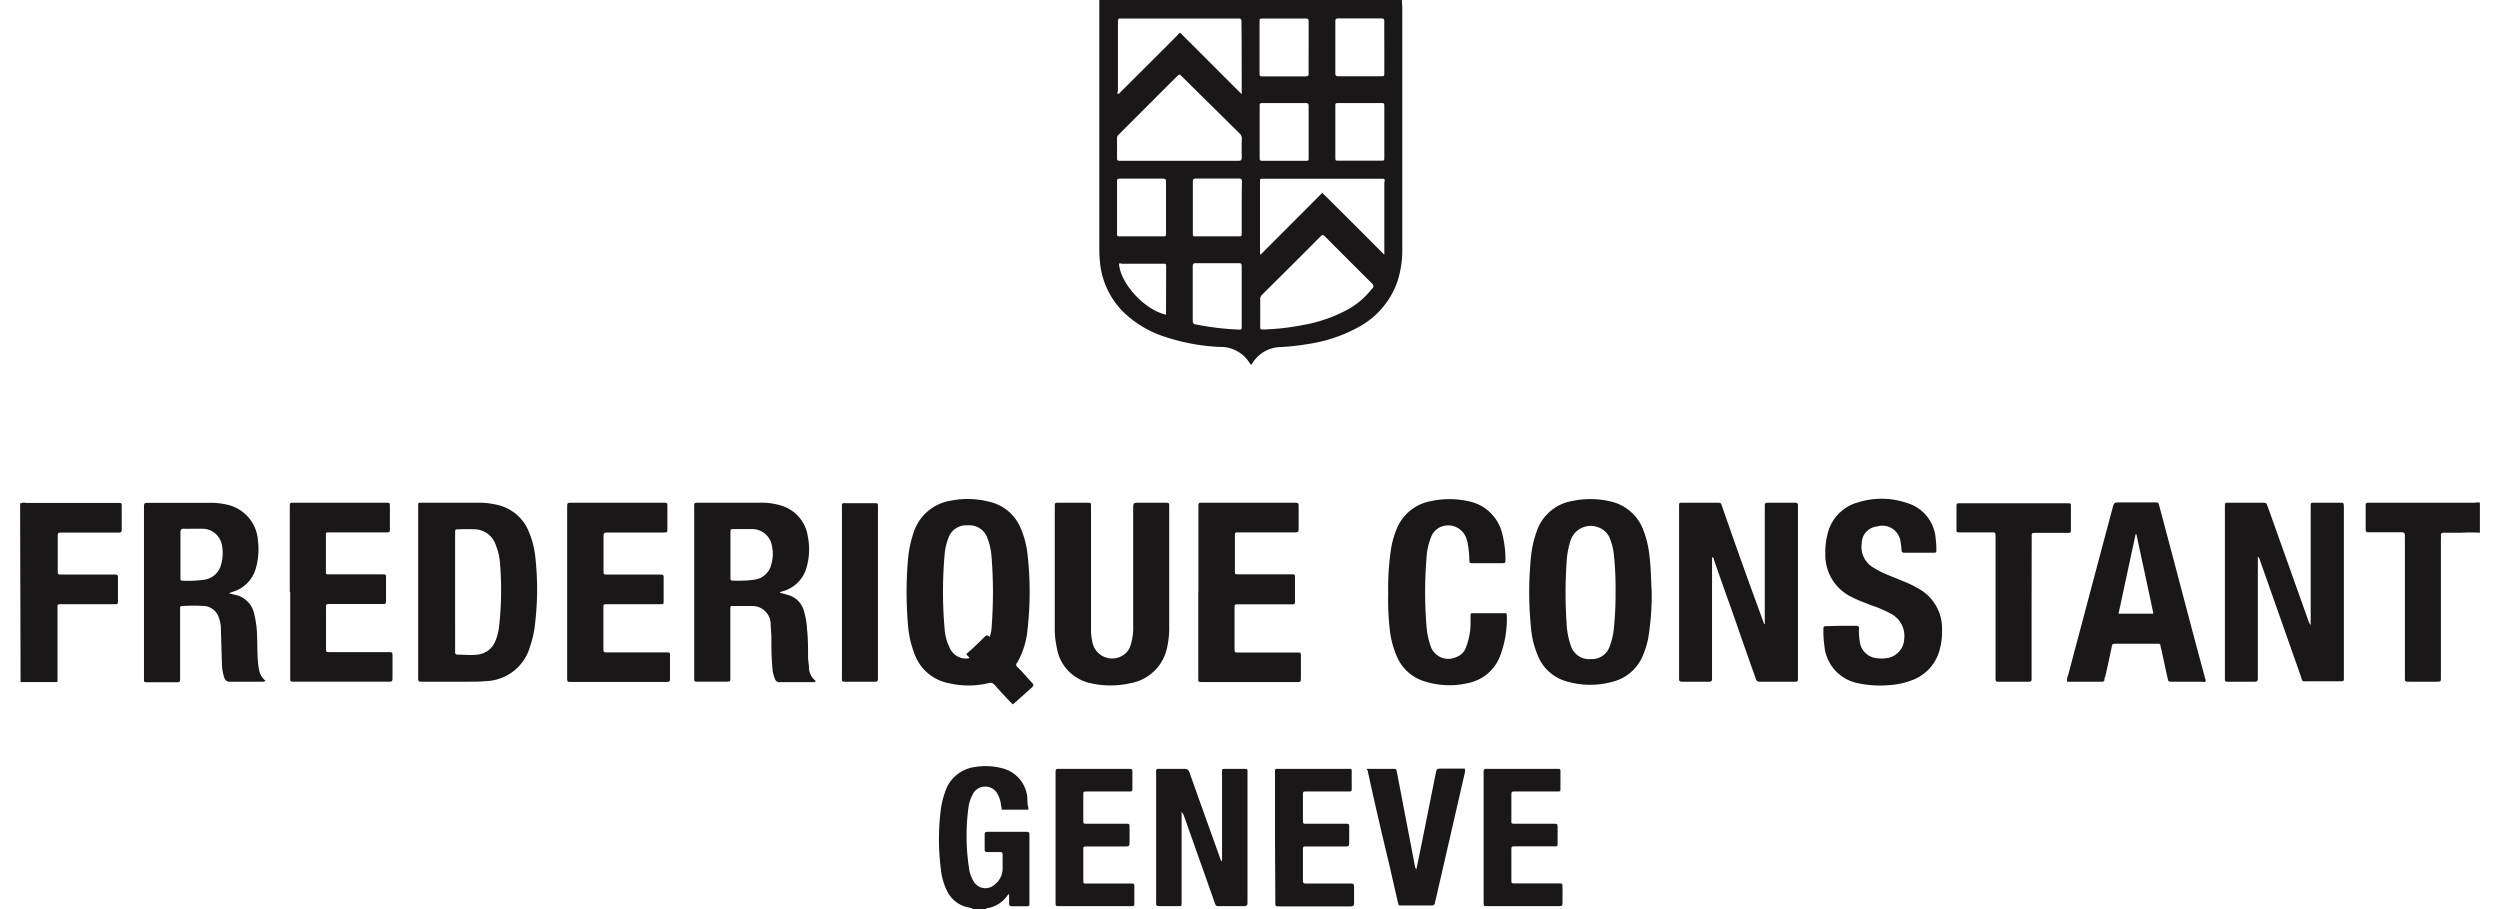
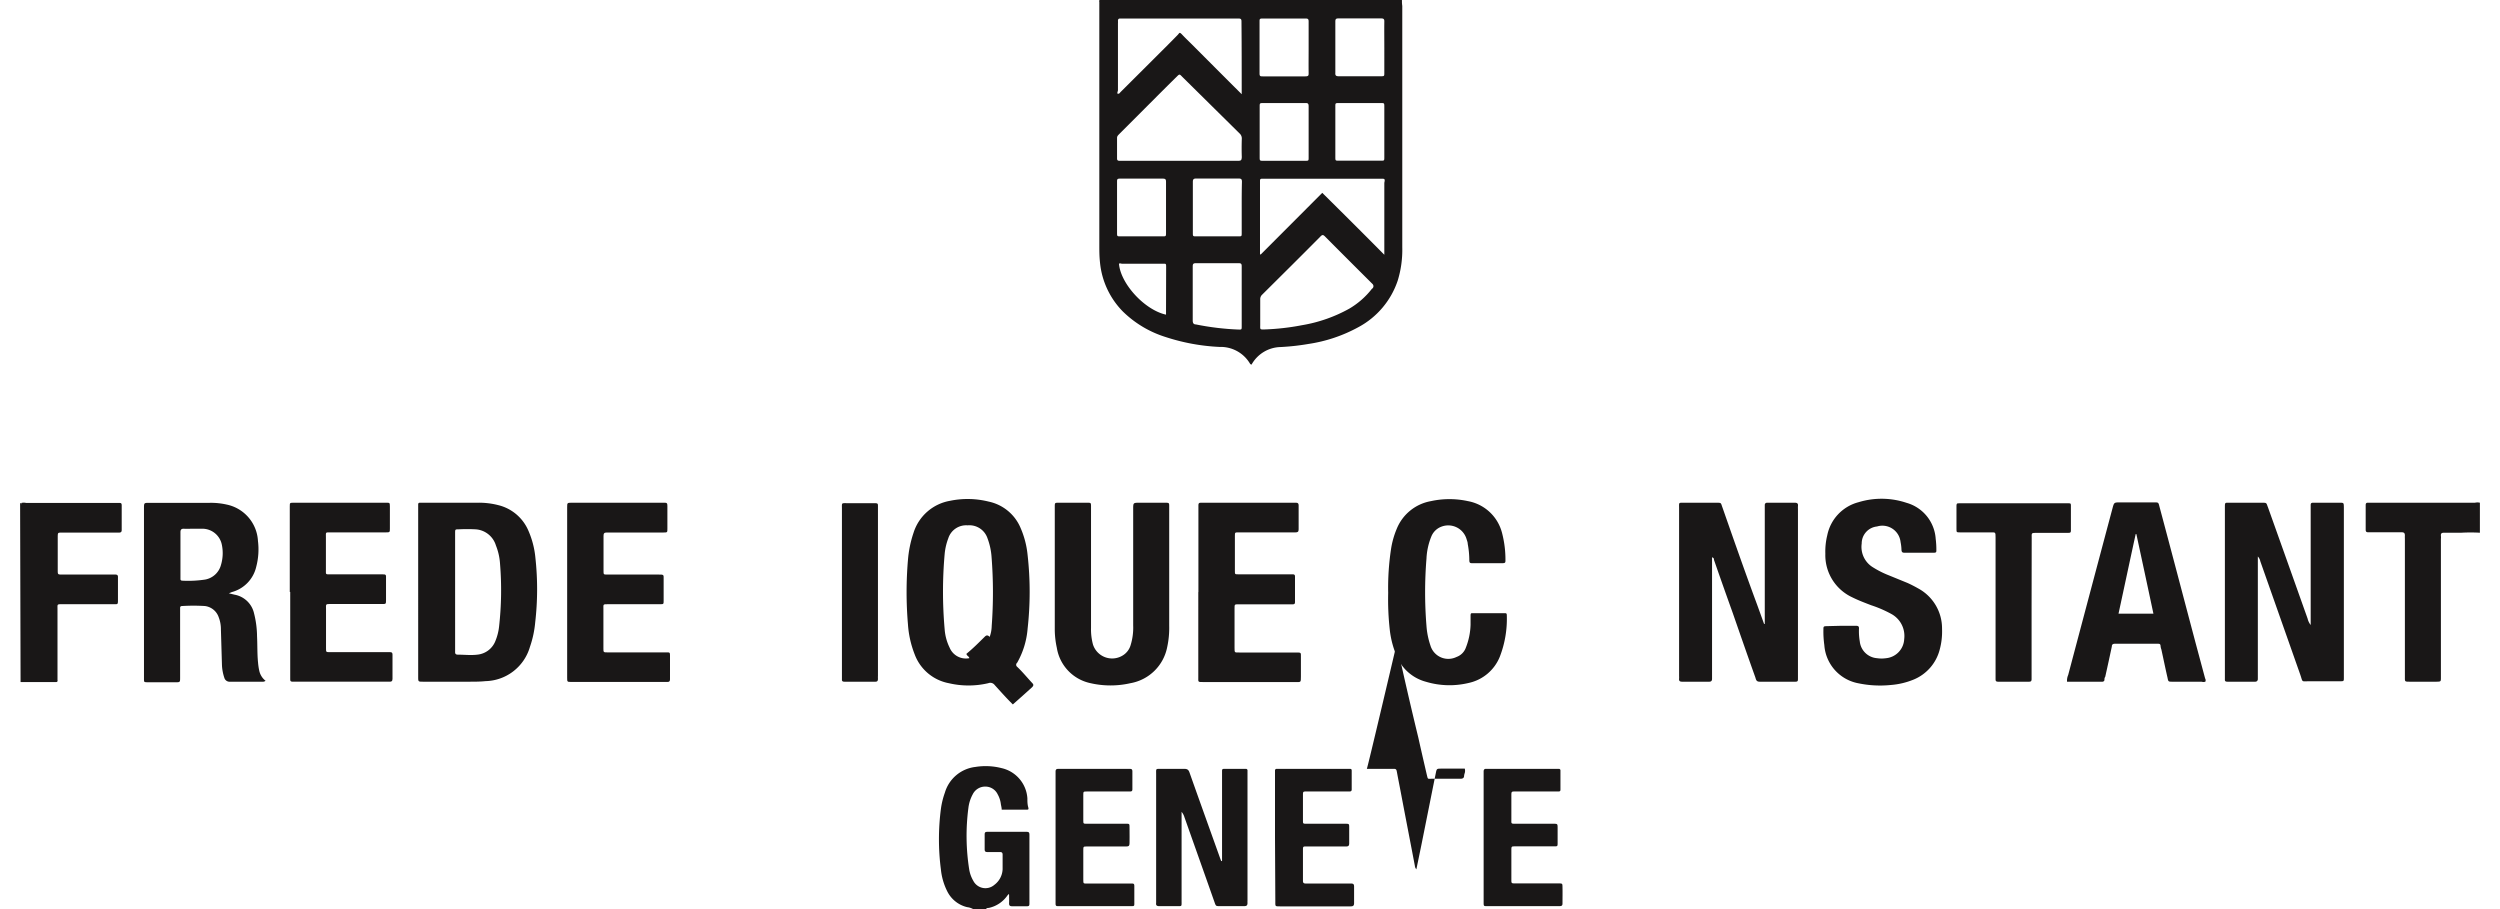
<svg xmlns="http://www.w3.org/2000/svg" viewBox="0 0 220 80">
  <defs>
    <style>.cls-1{fill:none;}.cls-2{fill:#191717;}</style>
  </defs>
  <g id="Layer_2" data-name="Layer 2">
    <g id="Layer_1-2" data-name="Layer 1">
      <rect class="cls-1" width="220" height="80" />
      <path class="cls-2" d="M218.23,46.88a15,15,0,0,0-1.64,0h-1.52c-.2,0-.29.06-.27.27s0,.2,0,.31V59.61c0,.37,0,.37-.38.38h-2.34c-.48,0-.45,0-.45-.44V47.4a2.26,2.26,0,0,1,0-.26c0-.22-.06-.3-.29-.3H208.4c-.17,0-.22-.07-.22-.23V44.45c0-.18.08-.22.23-.21h9.39a.9.9,0,0,1,.43,0Z" />
      <path class="cls-2" d="M85.64,80a1.43,1.43,0,0,0-.53-.17,2.64,2.64,0,0,1-1.74-1.37,5.5,5.5,0,0,1-.57-1.94,20.75,20.75,0,0,1,0-5.34,7.11,7.11,0,0,1,.35-1.43,3.18,3.18,0,0,1,2.69-2.26,5.66,5.66,0,0,1,2.28.1,2.92,2.92,0,0,1,2.29,2.66c0,.26,0,.52.07.77s0,.23-.22.23H88.15c0-.19-.06-.36-.08-.53a2.28,2.28,0,0,0-.27-.81,1.2,1.2,0,0,0-1.08-.69,1.22,1.22,0,0,0-1.12.68,3.32,3.32,0,0,0-.38,1.19,18.93,18.93,0,0,0,.07,5.42,2.9,2.9,0,0,0,.36,1,1.2,1.2,0,0,0,1.85.36,1.81,1.81,0,0,0,.73-1.37c0-.43,0-.86,0-1.29,0-.17-.07-.23-.23-.23H86.89c-.19,0-.24-.07-.24-.25,0-.43,0-.86,0-1.3,0-.2.08-.23.26-.23h3.42c.21,0,.26.06.26.27v6c0,.21,0,.29-.27.28-.41,0-.83,0-1.25,0-.22,0-.28-.08-.27-.28s0-.48,0-.69-.11,0-.13,0A2.69,2.69,0,0,1,87,79.9c-.08,0-.18,0-.23.1Z" />
      <path class="cls-2" d="M123.37,0V.09a1.15,1.15,0,0,1-.79.14H97.49a1.15,1.15,0,0,1-.75-.12l0-.11Z" />
      <path class="cls-2" d="M1.77,44.28h.1a1.15,1.15,0,0,1,.13.79V58.94c0,.85,0,.85.84.85H4.48a.8.8,0,0,1,.58.13c0,.13-.16.1-.25.1h-3Z" />
      <path class="cls-2" d="M123.37.09H97.17l-.43,0V21.55c0,.52,0,1,.06,1.55a7.11,7.11,0,0,0,2,4.3,9.37,9.37,0,0,0,3.78,2.26,17.85,17.85,0,0,0,4.74.87A3,3,0,0,1,110,32s.06.09.14.08a3,3,0,0,1,2.54-1.54,20.39,20.39,0,0,0,2.45-.27,13.16,13.16,0,0,0,4.39-1.47A7.26,7.26,0,0,0,123,24.69a9.2,9.2,0,0,0,.4-2.94V.52C123.38.38,123.37.24,123.37.09Zm-8.21,6.33c0,.21,0,.3-.29.3h-3.75c-.2,0-.28,0-.28-.26,0-1.53,0-3.06,0-4.57,0-.19,0-.26.24-.26h3.84c.21,0,.24.09.24.27,0,.76,0,1.51,0,2.28S115.15,5.67,115.16,6.42Zm0,2.94c0,.75,0,1.5,0,2.24s0,1.5,0,2.25c0,.3,0,.3-.31.3h-3.67c-.32,0-.33,0-.33-.33V9.41c0-.33,0-.34.32-.34h3.72C115.11,9.06,115.16,9.14,115.16,9.36ZM102.61,27.47c0,.08,0,.14,0,.22-1.88-.41-4-2.72-4.14-4.48.1-.07.19,0,.29,0h3.51c.35,0,.35-.05.35.33Zm0-7c0,.33,0,.33-.32.33H98.62c-.31,0-.32,0-.32-.3,0-1.5,0-3,0-4.49,0-.22,0-.3.29-.29,1.25,0,2.51,0,3.75,0,.25,0,.27.1.27.31Zm6.66,5.59v2.64c0,.31,0,.31-.3.3a23.45,23.45,0,0,1-3.73-.45c-.21,0-.28-.13-.28-.34,0-1.59,0-3.18,0-4.76,0-.23.06-.29.29-.29H109c.22,0,.27.06.27.27C109.27,24.32,109.27,25.19,109.27,26.07Zm0-7.81c0,.75,0,1.5,0,2.25,0,.3,0,.3-.31.3-1.23,0-2.45,0-3.67,0-.31,0-.32,0-.32-.3,0-1.5,0-3,0-4.49,0-.21.05-.3.29-.3,1.25,0,2.5,0,3.75,0,.25,0,.28.1.28.3C109.27,16.77,109.27,17.52,109.27,18.26Zm0-4.39c0,.23-.07.29-.3.29H98.51c-.14,0-.21-.05-.21-.2,0-.61,0-1.21,0-1.81,0-.18.12-.26.21-.36l1.87-1.87c1.06-1.06,2.11-2.12,3.18-3.17.23-.23.24-.23.46,0l5.06,5a.59.59,0,0,1,.2.45C109.26,12.78,109.26,13.33,109.28,13.87Zm0-5.69a1,1,0,0,1,0,.12c-1.48-1.47-2.92-2.92-4.36-4.36-.29-.29-.59-.57-.86-.86s-.25-.17-.41,0c-.71.73-1.42,1.43-2.14,2.15l-2.9,2.89c-.06.07-.1.15-.22.14s0-.21,0-.32c0-1.95,0-3.92,0-5.87a1.61,1.61,0,0,0,0-.22c0-.17.07-.22.24-.21H109c.2,0,.25.07.25.24C109.27,4,109.27,6.07,109.27,8.18Zm11.47,17.23a7.05,7.05,0,0,1-2,1.76,12.93,12.93,0,0,1-4.18,1.46,20.87,20.87,0,0,1-3.25.37c-.42,0-.42.05-.41-.37V27.56c0-.4,0-.81,0-1.22a.53.53,0,0,1,.17-.41c1.72-1.71,3.44-3.41,5.14-5.13.15-.15.23-.15.38,0q2.09,2.1,4.19,4.19A.27.27,0,0,1,120.74,25.41Zm1.08-9.29v5.53c0,.23,0,.44,0,.78-1.85-1.87-3.64-3.65-5.46-5.45l-5.41,5.42-.07,0V15.89c0-.11.05-.16.15-.16h10.59c.18,0,.25,0,.23.21A1.08,1.08,0,0,0,121.82,16.12Zm0-2.28c0,.31,0,.31-.3.31h-3.71c-.29,0-.3,0-.3-.31V9.38c0-.3,0-.31.3-.31h3.72c.28,0,.29,0,.29.32Zm0-9.64V6.4c0,.3,0,.31-.3.31H117.8c-.22,0-.31-.06-.29-.3V1.89c0-.21.06-.27.27-.27h3.75c.23,0,.3.06.29.29C121.81,2.67,121.82,3.44,121.82,4.2Z" />
      <path class="cls-2" d="M203.34,55V44.44c0-.16.07-.2.21-.2h2.33c.37,0,.37,0,.38.39v15c0,.31,0,.32-.32.32H203.3c-.84,0-.62.14-.89-.62l-3.5-9.93a.88.88,0,0,0-.22-.43V59.46c0,.1,0,.2,0,.3s-.06.23-.23.23H196c-.15,0-.22-.05-.21-.2V44.66c0-.46,0-.42.41-.42H199c.51,0,.42,0,.58.4q1.75,4.9,3.49,9.8A1.43,1.43,0,0,0,203.34,55Z" />
      <path class="cls-2" d="M155.3,54.9V44.74c0-.1,0-.2,0-.3s.06-.2.21-.2h2.42c.23,0,.32.07.29.3a2.09,2.09,0,0,0,0,.25V59.71c0,.2,0,.29-.26.28-1,0-2.08,0-3.11,0-.31,0-.32-.2-.38-.38-.68-1.9-1.34-3.8-2-5.7q-.83-2.31-1.64-4.64c0-.08,0-.17-.17-.23V59.41c0,.1,0,.2,0,.3s0,.29-.26.28c-.79,0-1.59,0-2.38,0-.22,0-.28-.09-.26-.28a1.61,1.61,0,0,0,0-.22V44.75c0-.58-.07-.5.5-.51H151c.51,0,.42,0,.57.4,1,2.86,2,5.72,3.06,8.58l.61,1.69Z" />
      <path class="cls-2" d="M90.83,60.1c-.44-.47-.87-1-1.32-1.42a.23.23,0,0,1,0-.36,7.2,7.2,0,0,0,.92-3,29.16,29.16,0,0,0,0-6.47,7.89,7.89,0,0,0-.61-2.37A3.92,3.92,0,0,0,87,44.14a7.61,7.61,0,0,0-3.39-.07,4.1,4.1,0,0,0-3.22,2.82,9.86,9.86,0,0,0-.49,2.39,33.43,33.43,0,0,0,0,5.66,8.8,8.8,0,0,0,.59,2.64,4,4,0,0,0,3,2.54,7.58,7.58,0,0,0,3.48,0,.48.48,0,0,1,.56.16c.51.56,1,1.12,1.6,1.71.59-.52,1.13-1,1.7-1.52C91,60.29,90.93,60.21,90.83,60.1Zm-3.56-5a3,3,0,0,1-.18.95c-.16-.18-.29-.17-.45,0-.52.51-1,1-1.59,1.48,0,.18.23.22.25.39A1.55,1.55,0,0,1,83.57,57a4.39,4.39,0,0,1-.44-1.62,37.64,37.64,0,0,1,0-6.63,5.24,5.24,0,0,1,.32-1.38,1.65,1.65,0,0,1,1.7-1.14,1.68,1.68,0,0,1,1.75,1.14,5.81,5.81,0,0,1,.36,1.68A40.06,40.06,0,0,1,87.27,55.09Z" />
-       <path class="cls-2" d="M71.19,58.82c0-.32-.07-.63-.08-1,0-.82,0-1.64-.09-2.46a6.71,6.71,0,0,0-.28-1.61,2,2,0,0,0-1.46-1.41c-.21-.07-.44-.12-.66-.18a.43.43,0,0,1,.23-.12A3,3,0,0,0,71,49.86a5.86,5.86,0,0,0,.08-2.7,3.33,3.33,0,0,0-2.41-2.69,5.65,5.65,0,0,0-1.79-.23H61.55c-.52,0-.46,0-.46.48q0,6.18,0,12.36c0,.85,0,1.69,0,2.55,0,.35,0,.36.35.36h2.38c.48,0,.45,0,.45-.43V54.24c0-.23,0-.45,0-.69s.07-.23.23-.22c.54,0,1.1,0,1.64,0a1.61,1.61,0,0,1,1.68,1.57c0,.38.05.75.06,1.13,0,.9,0,1.81.09,2.72a2.93,2.93,0,0,0,.23,1,.39.39,0,0,0,.42.28h2.94c.08,0,.19,0,.21-.12A1.49,1.49,0,0,1,71.19,58.82Zm-3.33-9.1A1.75,1.75,0,0,1,66.46,51a10.38,10.38,0,0,1-2,.09.16.16,0,0,1-.18-.19v-4c0-.33,0-.34.33-.34h.74c.31,0,.62,0,.94,0a1.76,1.76,0,0,1,1.64,1.47A3.33,3.33,0,0,1,67.86,49.72Z" />
      <path class="cls-2" d="M22.81,59a5.31,5.31,0,0,1-.1-.68c-.08-.77-.05-1.55-.09-2.33a8.52,8.52,0,0,0-.26-2,2.15,2.15,0,0,0-1.73-1.66l-.49-.12.27-.11a3,3,0,0,0,2.14-2.23,6,6,0,0,0,.15-2.27,3.46,3.46,0,0,0-2.76-3.2,6.26,6.26,0,0,0-1.5-.15H13.15c-.48,0-.48,0-.48.48v15c0,.3,0,.3.3.31h2.47c.41,0,.41,0,.41-.43V53.5c0-.12.06-.17.18-.17a16.48,16.48,0,0,1,2,0,1.47,1.47,0,0,1,1.22,1,2.89,2.89,0,0,1,.19,1.06l.09,3.07a4,4,0,0,0,.21,1.18.48.48,0,0,0,.52.35c.93,0,1.86,0,2.81,0a.4.4,0,0,0,.3-.08A1.53,1.53,0,0,1,22.81,59Zm-3.36-9.3A1.77,1.77,0,0,1,18.06,51a9.91,9.91,0,0,1-2,.1q-.2,0-.18-.18v-.08c0-1.34,0-2.66,0-4,0-.22.07-.32.3-.31s.52,0,.78,0h0c.31,0,.63,0,.94,0a1.75,1.75,0,0,1,1.63,1.45A3.6,3.6,0,0,1,19.45,49.7Z" />
      <path class="cls-2" d="M47.12,49.13a7.77,7.77,0,0,0-.67-2.54,3.88,3.88,0,0,0-2.61-2.14A6.78,6.78,0,0,0,42,44.24H37c-.12,0-.2,0-.2.17V59.56c0,.44,0,.43.46.43h4c.49,0,1,0,1.46-.05a4.17,4.17,0,0,0,3.91-3,9.1,9.1,0,0,0,.47-2.19A25.41,25.41,0,0,0,47.12,49.13Zm-3.2,6a4.71,4.71,0,0,1-.33,1.29A1.9,1.9,0,0,1,42,57.61c-.56.07-1.13,0-1.69,0-.22,0-.27-.08-.26-.28,0-.68,0-1.36,0-2V46.92c0-.34,0-.34.33-.34a14.31,14.31,0,0,1,1.46,0A2,2,0,0,1,43.64,48,5.21,5.21,0,0,1,44,49.57,28.7,28.7,0,0,1,43.92,55.13Z" />
-       <path class="cls-2" d="M145.17,49.08a9,9,0,0,0-.59-2.52,4,4,0,0,0-2.84-2.43,7.68,7.68,0,0,0-3.34-.05,4,4,0,0,0-3.2,2.77,9.31,9.31,0,0,0-.48,2.2,31.29,31.29,0,0,0,0,6.12,8.13,8.13,0,0,0,.67,2.67A3.85,3.85,0,0,0,138,60a7.34,7.34,0,0,0,3.89,0,3.91,3.91,0,0,0,2.7-2.35,8.08,8.08,0,0,0,.45-1.47,23.68,23.68,0,0,0,.31-4.14C145.29,51.12,145.29,50.09,145.17,49.08ZM142,55.47a5.9,5.9,0,0,1-.35,1.42A1.65,1.65,0,0,1,140,58a1.68,1.68,0,0,1-1.72-1.05,6.84,6.84,0,0,1-.42-2.15,38.47,38.47,0,0,1,0-5.26,7.29,7.29,0,0,1,.33-1.91,1.86,1.86,0,0,1,2.57-1.18,1.65,1.65,0,0,1,.89.89,5.49,5.49,0,0,1,.37,1.46,28.89,28.89,0,0,1,.15,3.35A29.13,29.13,0,0,1,142,55.47Z" />
      <path class="cls-2" d="M102.89,50.27v4.8a8,8,0,0,1-.18,1.89,4,4,0,0,1-3.23,3.16,7.85,7.85,0,0,1-3.51,0A3.79,3.79,0,0,1,93,57a7.65,7.65,0,0,1-.18-1.58V44.61c0-.36,0-.37.34-.37h2.51c.33,0,.34,0,.34.34V55.25a5.16,5.16,0,0,0,.17,1.46,1.77,1.77,0,0,0,2.57,1,1.58,1.58,0,0,0,.74-.92,5.21,5.21,0,0,0,.23-1.75V44.8c0-.56,0-.56.58-.56h2.16c.46,0,.43,0,.43.41Z" />
      <path class="cls-2" d="M162,55.07h1.34c.19,0,.26.06.25.25a5.27,5.27,0,0,0,.07,1.12,1.65,1.65,0,0,0,1.51,1.48,2.82,2.82,0,0,0,.82,0,1.77,1.77,0,0,0,1.58-1.68,2.2,2.2,0,0,0-1.13-2.21,10.4,10.4,0,0,0-1.78-.77c-.57-.22-1.13-.43-1.67-.7a4.09,4.09,0,0,1-2.36-3.83,6,6,0,0,1,.17-1.63,3.78,3.78,0,0,1,2.73-2.9,6.93,6.93,0,0,1,4.25.05,3.53,3.53,0,0,1,2.56,3.16,7.57,7.57,0,0,1,.06,1c0,.16,0,.23-.22.23h-2.6c-.19,0-.24-.08-.25-.26a3.94,3.94,0,0,0-.08-.68,1.61,1.61,0,0,0-2.07-1.37,1.5,1.5,0,0,0-1.35,1.5,2.1,2.1,0,0,0,1,2.1,8.23,8.23,0,0,0,1.39.7l1.64.67c.31.14.62.3.92.47a4,4,0,0,1,2.12,3.57,6.06,6.06,0,0,1-.21,1.84,3.9,3.9,0,0,1-2.31,2.63,6.62,6.62,0,0,1-2,.47,9.35,9.35,0,0,1-2.84-.15,3.68,3.68,0,0,1-3-3.37,8.41,8.41,0,0,1-.08-1.33c0-.32,0-.32.35-.33Z" />
      <path class="cls-2" d="M194.05,59.7l-.84-3.13c-1.06-4-2.11-8-3.18-12-.09-.36-.09-.36-.45-.36h-3c-.54,0-.54,0-.68.52Q183.94,52.08,182,59.4a1.22,1.22,0,0,0-.1.59H185a.18.18,0,0,0,.19-.14c0-.1,0-.2.07-.29.2-.89.39-1.77.58-2.66,0-.16.07-.25.27-.25h3.76c.15,0,.25,0,.26.2a1.09,1.09,0,0,0,.07.3c.18.82.35,1.66.54,2.48.07.36.07.36.44.36h2.56a.53.53,0,0,0,.33,0A.31.31,0,0,0,194.05,59.7ZM186.43,54c.51-2.35,1-4.67,1.51-7H188c.5,2.32,1,4.64,1.5,7Z" />
      <path class="cls-2" d="M25.5,52.09V44.57c0-.32,0-.33.33-.33H34c.3,0,.3,0,.31.32V46.5c0,.34,0,.35-.37.35h-4.8c-.53,0-.46-.05-.46.45,0,.94,0,1.88,0,2.81,0,.48-.06.43.44.43h4.42c.48,0,.43,0,.43.45v1.77c0,.43,0,.39-.41.39H29.16c-.55,0-.47,0-.47.49q0,1.71,0,3.42c0,.32,0,.33.33.33h5.32c.15,0,.2.07.2.21v.87c0,.41,0,.83,0,1.25,0,.21-.07.28-.28.27-.5,0-1,0-1.51,0h-7c-.15,0-.22-.05-.21-.2v-7.7Z" />
      <path class="cls-2" d="M49.91,52.09V44.65c0-.41,0-.41.43-.41h8.09c.21,0,.31,0,.3.28,0,.66,0,1.33,0,2,0,.33,0,.34-.33.34h-3c-.67,0-1.35,0-2,0-.23,0-.29.08-.29.3,0,1,0,2,0,3.07,0,.33,0,.33.33.33h4.49c.52,0,.47,0,.47.46v1.82c0,.33,0,.33-.33.33H53.52c-.48,0-.42,0-.42.42,0,1.15,0,2.31,0,3.46,0,.35,0,.36.35.36h5.28c.16,0,.23,0,.23.22q0,1.08,0,2.16c0,.18-.09.23-.24.22H50.28c-.37,0-.37,0-.37-.38Z" />
      <path class="cls-2" d="M105.46,52.1V44.45c0-.15.05-.21.2-.21h8.39c.16,0,.23.06.23.23,0,.7,0,1.41,0,2.11,0,.22-.08.27-.28.27h-5c-.33,0-.33,0-.33.32,0,1,0,2,0,3.07,0,.3,0,.3.3.3h4.8c.13,0,.19.05.19.18V53c0,.13-.06.18-.18.18H109c-.36,0-.36,0-.36.35,0,1.17,0,2.34,0,3.5,0,.42,0,.39.42.39h5c.46,0,.42,0,.42.42v1.68c0,.57,0,.5-.52.5h-8.09c-.47,0-.42,0-.42-.42V52.1Z" />
      <path class="cls-2" d="M122.16,52.18a22.79,22.79,0,0,1,.26-3.92,7.53,7.53,0,0,1,.5-1.74,4,4,0,0,1,3-2.42,7.63,7.63,0,0,1,3.26,0,3.8,3.8,0,0,1,3,2.8,9.29,9.29,0,0,1,.3,2.4c0,.17,0,.26-.24.26-.9,0-1.81,0-2.72,0-.19,0-.21-.08-.22-.24a7.94,7.94,0,0,0-.14-1.46c0-.14-.06-.28-.1-.41a1.68,1.68,0,0,0-2.25-1.09,1.53,1.53,0,0,0-.86.87,5.81,5.81,0,0,0-.42,1.93,36.56,36.56,0,0,0,0,5.92,6.82,6.82,0,0,0,.35,1.73,1.64,1.64,0,0,0,2.3,1,1.35,1.35,0,0,0,.82-.83,5.92,5.92,0,0,0,.41-2c0-.26,0-.52,0-.78s.05-.24.22-.24h2.77c.14,0,.2,0,.2.2a9.22,9.22,0,0,1-.62,3.64,3.82,3.82,0,0,1-2.74,2.3A7.18,7.18,0,0,1,125.5,60,3.86,3.86,0,0,1,123,57.94a8.15,8.15,0,0,1-.7-2.52A24.12,24.12,0,0,1,122.16,52.18Z" />
      <path class="cls-2" d="M5.06,59.93c-1,.07-2,0-2.94,0-.19,0-.25-.09-.24-.27s0-.23,0-.34c0-4.85,0-9.7,0-14.55,0-.17,0-.34,0-.51a.87.87,0,0,1,.42,0h8.18c.15,0,.23,0,.23.22q0,1.08,0,2.16c0,.2-.1.23-.27.23h-5c-.35,0-.35,0-.36.35v2.94c0,.4,0,.4.39.4h4.67c.2,0,.25.08.24.26,0,.46,0,.92,0,1.38v.56c0,.46,0,.41-.43.41H5.48c-.48,0-.42,0-.42.43Z" />
      <path class="cls-2" d="M107.54,75.76V68.15c0-.1,0-.2,0-.3s0-.19.18-.19h1.9a.14.14,0,0,1,.16.16V79.28a1,1,0,0,0,0,.17c0,.23-.08.29-.3.29-.71,0-1.41,0-2.12,0-.36,0-.36,0-.48-.34-.88-2.5-1.77-5-2.65-7.49a1.35,1.35,0,0,0-.25-.47v7.83c0,.53.05.47-.46.47s-1,0-1.51,0c-.21,0-.3-.07-.27-.28V68.14c0-.53-.06-.48.49-.48s1.33,0,2,0c.27,0,.37.1.45.33.86,2.43,1.73,4.85,2.6,7.28.06.17.12.34.19.51Z" />
      <path class="cls-2" d="M178.78,53.42v6.36c0,.14-.05.21-.2.21-.92,0-1.85,0-2.77,0-.15,0-.21-.07-.2-.21V47.32c0-.53,0-.47-.5-.47h-2.6c-.34,0-.34,0-.34-.31,0-.68,0-1.36,0-2,0-.17,0-.27.24-.25h9.65c.13,0,.18,0,.18.18v2.25c0,.17-.1.17-.23.17h-2.73c-.56,0-.49,0-.49.48Z" />
-       <path class="cls-2" d="M120.28,67.66h2.41c.21,0,.21.15.24.29.14.75.29,1.5.43,2.25.38,2,.77,4,1.15,6a.5.5,0,0,0,.13.3c.16-.76.31-1.5.46-2.23.42-2.08.83-4.15,1.25-6.23.08-.4.09-.4.49-.4h1.73c.11,0,.23,0,.33,0a.71.71,0,0,1,0,.38q-1.28,5.58-2.56,11.15a1.14,1.14,0,0,0-.06.25c0,.2-.13.26-.32.26h-2.47c-.45,0-.38.09-.5-.39-.25-1.08-.5-2.16-.74-3.24q-1-4.12-1.9-8.25S120.3,67.77,120.28,67.66Z" />
+       <path class="cls-2" d="M120.28,67.66h2.41c.21,0,.21.15.24.29.14.75.29,1.5.43,2.25.38,2,.77,4,1.15,6a.5.5,0,0,0,.13.3c.16-.76.31-1.5.46-2.23.42-2.08.83-4.15,1.25-6.23.08-.4.09-.4.49-.4h1.73c.11,0,.23,0,.33,0a.71.71,0,0,1,0,.38a1.14,1.14,0,0,0-.06.25c0,.2-.13.26-.32.26h-2.47c-.45,0-.38.09-.5-.39-.25-1.08-.5-2.16-.74-3.24q-1-4.12-1.9-8.25S120.3,67.77,120.28,67.66Z" />
      <path class="cls-2" d="M130.56,73.7V68.17c0-.1,0-.2,0-.3s.05-.22.2-.21h6.4a.14.14,0,0,1,.16.16V69.5c0,.11-.06.15-.16.15h-3.8c-.35,0-.36,0-.36.36v2.08c0,.4-.05.4.39.4h3.29c.39,0,.39,0,.39.4v1.26c0,.33,0,.33-.32.33h-3.42c-.32,0-.33,0-.33.34v2.59c0,.32,0,.33.35.33h3.76c.42,0,.38,0,.39.4s0,.86,0,1.29c0,.21,0,.31-.28.31h-6.36c-.29,0-.3,0-.3-.33Z" />
      <path class="cls-2" d="M92.89,73.69V68.16c0-.1,0-.2,0-.3s.06-.21.21-.2h6.35c.15,0,.2.07.2.21v1.6c0,.12-.05.18-.18.18h-3.8c-.34,0-.34,0-.34.33,0,.73,0,1.47,0,2.2,0,.3,0,.31.3.31h3.29c.54,0,.47-.06.48.49s0,.81,0,1.21c0,.24-.07.3-.29.3H95.65c-.32,0-.32,0-.32.35,0,.85,0,1.7,0,2.55,0,.4,0,.36.39.36h3.93c.13,0,.17.07.17.19v1.6c0,.14,0,.21-.2.2H93.05c-.11,0-.15-.06-.16-.16V73.69Z" />
      <path class="cls-2" d="M112.2,73.69V67.81a.14.14,0,0,1,.16-.15h6.4c.12,0,.19,0,.19.17,0,.55,0,1.09,0,1.64,0,.13-.06.18-.19.18H115c-.33,0-.34,0-.34.33v2.21c0,.29,0,.3.31.3h3.38c.39,0,.38,0,.38.37s0,.89,0,1.34c0,.24-.08.29-.29.29h-3.55c-.16,0-.23,0-.23.22v2.81c0,.2.1.23.26.23h2.69c.43,0,.86,0,1.29,0,.23,0,.26.1.26.29,0,.47,0,1,0,1.42,0,.23-.07.3-.3.3h-6.22c-.44,0-.41,0-.41-.42Z" />
      <path class="cls-2" d="M77.26,52.13v7.34a2.25,2.25,0,0,0,0,.26c0,.22-.08.27-.28.26H74.3c-.14,0-.22-.05-.21-.2v-15c0-.57-.07-.51.5-.51h2.25c.46,0,.42,0,.42.41v7.48Z" />
    </g>
  </g>
</svg>